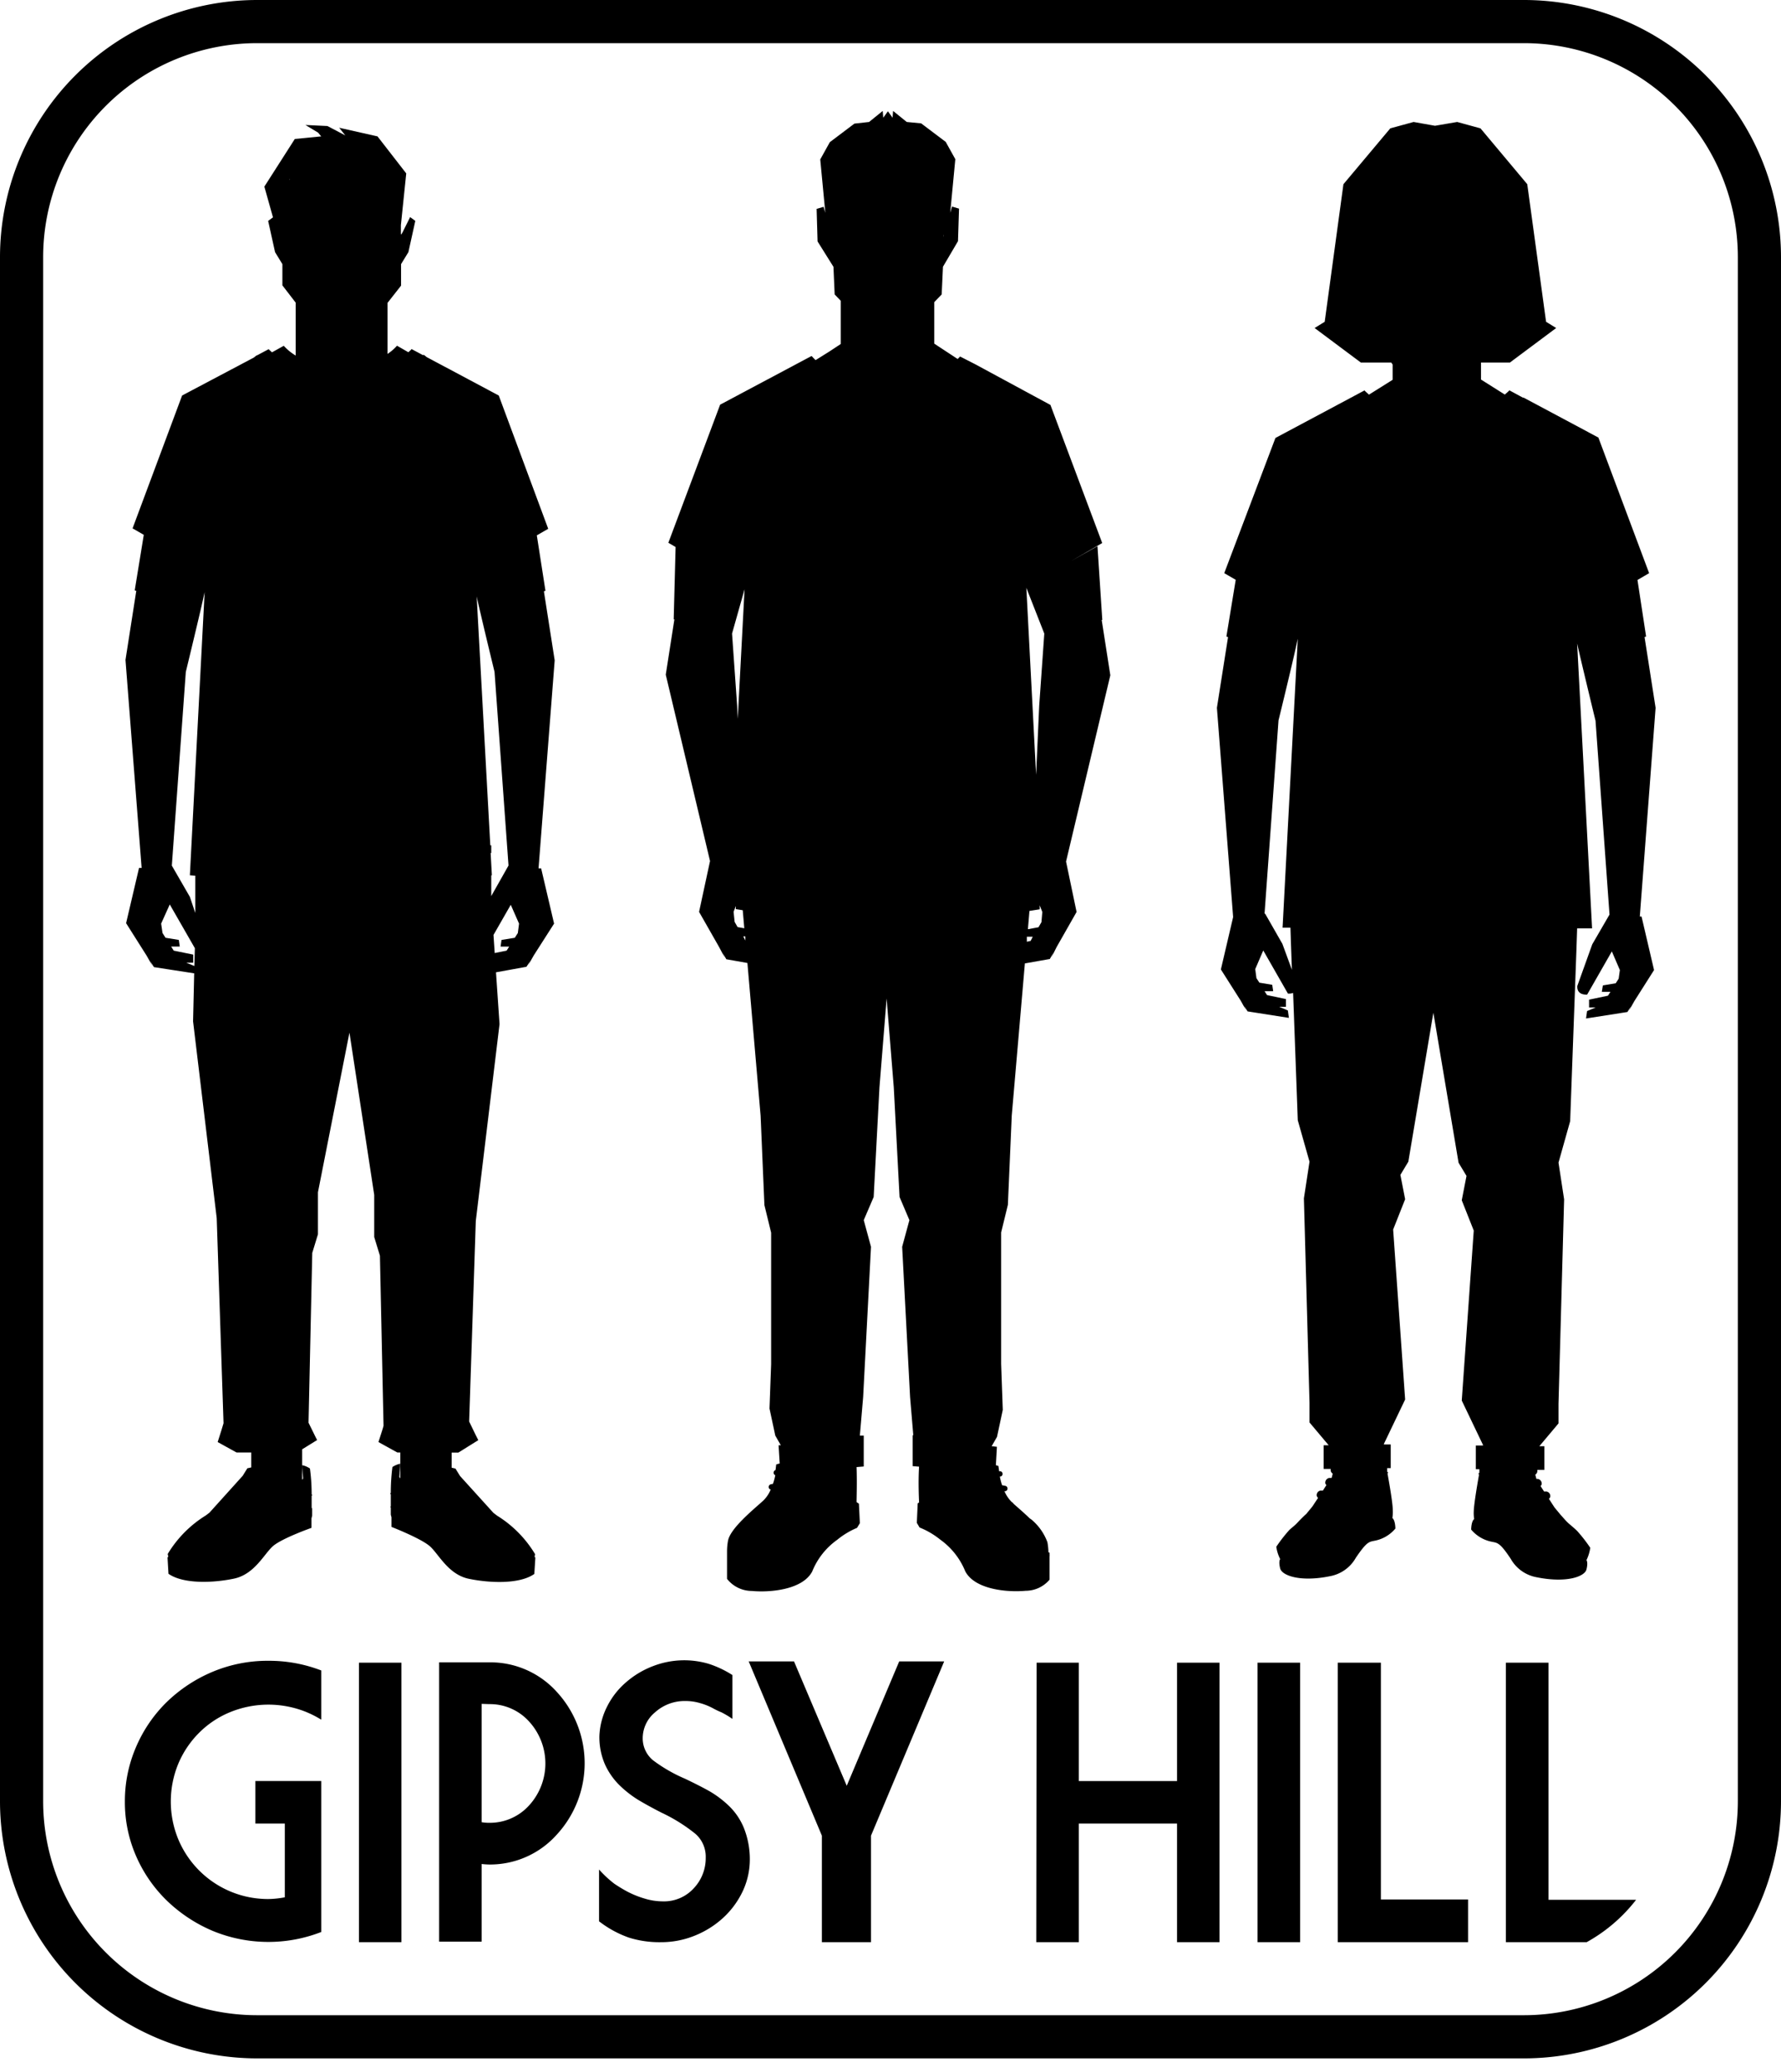
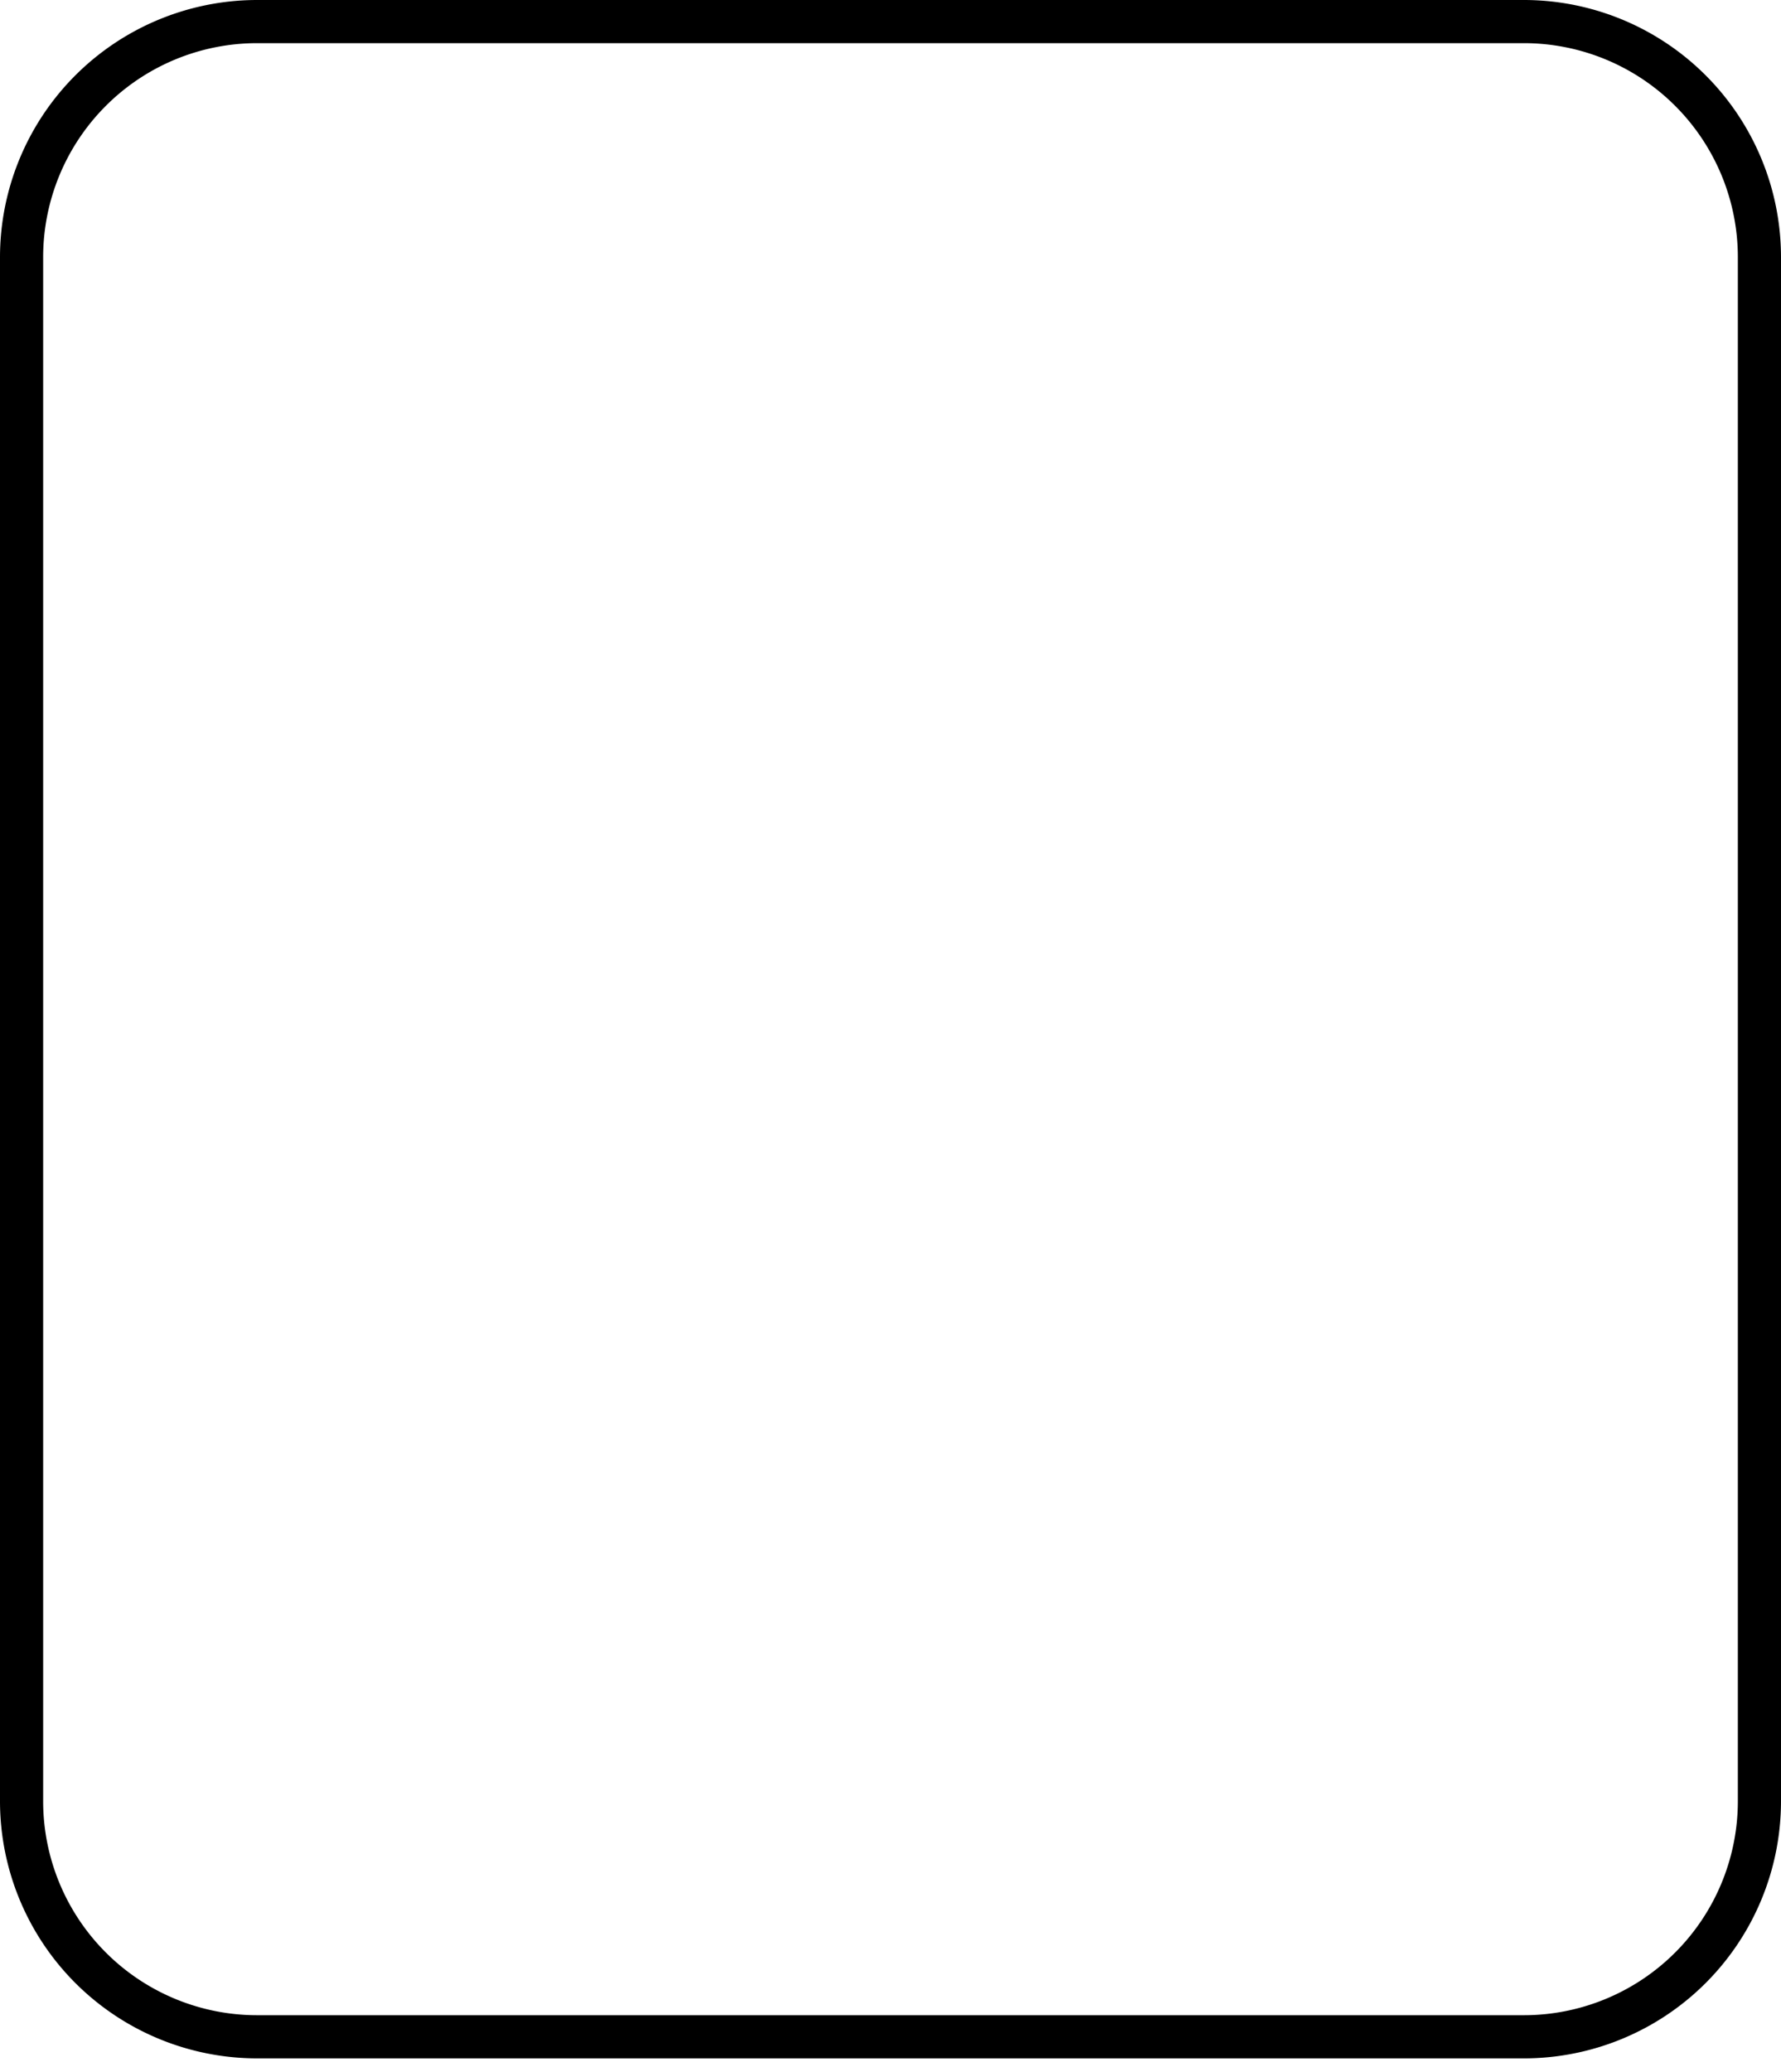
<svg xmlns="http://www.w3.org/2000/svg" viewBox="0 0 206.36 240">
-   <path d="M33 219.8v-8.54h-3.41v-4.93h7.63v17.49a16.89 16.89 0 01-12.6-.14 17.39 17.39 0 01-5.27-3.48 16.18 16.18 0 01-3.57-5.15 15.54 15.54 0 01-1.31-6.34 15.78 15.78 0 011.31-6.36 16.18 16.18 0 013.57-5.2 17.18 17.18 0 015.27-3.47 16.48 16.48 0 016.49-1.28 16.78 16.78 0 016.11 1.12v5.7a12.11 12.11 0 00-1.72-.88 11.71 11.71 0 00-8.81 0 10.92 10.92 0 00-3.6 2.38 11.21 11.21 0 00-2.42 3.58 11.47 11.47 0 000 8.81A11.26 11.26 0 0031.11 220a10.8 10.8 0 001.89-.2zm8.59-27.18h4.92V225h-4.92zm14.22 23.32v9h-4.93v-32.36h5.8a10.35 10.35 0 017.83 3.42 12.2 12.2 0 010 16.54 10.35 10.35 0 01-7.83 3.46 8.44 8.44 0 01-.87-.06zm0-18.55v13.71a4.87 4.87 0 00.87.07 6.12 6.12 0 004.61-2 7.2 7.2 0 000-9.75 6.11 6.11 0 00-4.61-2zM76.6 225a11.79 11.79 0 01-3.73-.53 12.36 12.36 0 01-3.46-1.89v-6a13.14 13.14 0 001.76 1.64 17.26 17.26 0 001.5.91 11 11 0 002 .81 7.26 7.26 0 002.13.33 4.66 4.66 0 003.57-1.5 5.08 5.08 0 001.4-3.57 3.51 3.51 0 00-1.19-2.75 19.27 19.27 0 00-3.92-2.45c-1.08-.55-2-1.06-2.75-1.51a12.75 12.75 0 01-2.15-1.69 8.11 8.11 0 01-1.67-2.41 7.9 7.9 0 01-.64-3.28 8.22 8.22 0 01.91-3.44 9 9 0 012.19-2.79 10.34 10.34 0 013.16-1.88 10 10 0 016.4-.25 11.88 11.88 0 012.75 1.3v5.08a10.43 10.43 0 00-1.27-.76 9.3 9.3 0 01-1-.48 7.18 7.18 0 00-1.45-.58 5.88 5.88 0 00-1.75-.25 5.11 5.11 0 00-3.49 1.31 3.89 3.89 0 00-1.43 3 3.28 3.28 0 001.2 2.56 17.75 17.75 0 003.72 2.14c1.17.56 2.13 1.05 2.87 1.47a11.92 11.92 0 012.18 1.65 7.49 7.49 0 011.74 2.55 9.76 9.76 0 01.7 3.65 8.66 8.66 0 01-.81 3.68 10 10 0 01-2.26 3.09 10.84 10.84 0 01-3.33 2.09 10.29 10.29 0 01-3.88.75zm10.15-32.53H92l6.11 14.41 6.08-14.41h5.21l-8.48 20.19V225h-5.69v-12.34zm33.36.15H125v13.71h11.38v-13.71h4.92V225h-4.92v-13.74H125V225h-4.93zm25.6 0h4.93V225h-4.93zm9.29 0h5v27.43h10.1V225H155zm24.42 27.43v-27.43h-4.94V225h9.36a18.67 18.67 0 005.73-4.91h-10.15z" />
  <path d="M176.59 238.46H29.77A29.81 29.81 0 010 208.69V29.77A29.81 29.81 0 0129.77 0h146.82a29.8 29.8 0 0129.77 29.77v178.92a29.8 29.8 0 01-29.77 29.77zM29.77 5A24.8 24.8 0 005 29.77v178.92a24.8 24.8 0 0024.77 24.77h146.82a24.8 24.8 0 0024.77-24.77V29.77A24.8 24.8 0 00176.59 5z" />
-   <path d="M49.84 179.16c1 .91 2.12 3.25 4.48 3.74s5.86.66 7.59-.56l.12-1.89-.09-.1.06-.3a13.25 13.25 0 00-4.4-4.46l-.44-.34-3.85-4.25-.54-.87-.44-.1v-1.75h.78l2.31-1.44-.31-.61-.75-1.55.77-23.24 2.75-22.8-.41-6L61 112l.44-.68-.27.56.67-1.19L64.2 107l-1.5-6.4h-.3l1.87-24.1-1.25-8 .18-.06-1-6.42 1.32-.76-5.73-15.44-8.35-4.45-.35-.28-.05.07-1.35-.72c-.11.14-.25.24-.37.37L46 40.05a5.37 5.37 0 01-1.1.95v-5.91l1.57-2V30.6l.85-1.39.8-3.62-.6-.44-.88 1.77-.13.22h-.06v-1.05l.62-6-3.33-4.29-4.44-1 .71.89-2.07-1.09-2.55-.12 1.46.88.37.44-3.06.3-3.53 5.52 1 3.56-.56.41.8 3.62.85 1.39v2.46l1.54 2v6.13a6 6 0 01-1.38-1.13l-1.37.76c-.12-.13-.26-.23-.38-.37l-1.33.71h-.05l-.35.27-8.3 4.39-5.74 15.39 1.3.75-1.05 6.43.18.06-1.25 8 1.87 24.1h-.3l-1.5 6.4 2.39 3.78.67 1.19-.27-.57.44.69 4.66.72-.13 5.56 2.74 22.8.79 23.76-.26.86-.42 1.32 2.19 1.21h1.7V170l-.45.1-.54.87-3.85 4.27-.42.32a13.3 13.3 0 00-4.42 4.47l.07.31-.09.09.11 1.89c1.74 1.22 5.24 1.06 7.6.56s3.47-2.83 4.48-3.74 4.49-2.14 4.49-2.14v-1.1l.08-.31v-.88h-.06v-1.43l.08-.08-.08-.08a22.32 22.32 0 00-.2-3 2.64 2.64 0 00-.89-.38v.33l.1 1.21-.11.15v-3.53l1.73-1.07-.24-.48-.75-1.53.43-19.67.66-2.16v-4.87l3.65-18.49 2.87 18.8v4.88l.66 2.16.42 19.7-.1.36-.49 1.53 2.19 1.21h.34v3l-.11-.16.09-1.21v-.33a2.64 2.64 0 00-.89.38 23.08 23.08 0 00-.19 3l-.08.08.08.08v1.43a.07.07 0 00-.05 0l.05.15v.78l.08.31v1.11s3.47 1.35 4.48 2.27zM60.14 107l-.14 1.09-.35.55-1.54.25-.11.77h1l-.3.47-1.38.28-.14-2.1 2-3.49zm-4.43-35.81c.7 3 1.59 6.64 1.59 6.64l1.62 22.44-2 3.54v-2.41h.07l-.14-2.58h.07v-.89h-.11l-1.58-28.84c.13.61.3 1.33.48 2.1zm-23-44l-.12-.22.13.24zm.81-6.36v-.05h.07zm-11 91.08l-.93-.38h.8v-.94l-2.26-.46-.3-.47h1l-.11-.77-1.54-.25-.35-.55-.16-1.09 1-2.22 2.91 5.07zm.11-10.46v4.32L22 103.9l-2.09-3.62 1.62-22.44s.89-3.66 1.59-6.64c.24-1 .44-1.92.59-2.6L22 101.4zm168.1-27.71l-1-6.55 1.35-.79-5.88-15.71-8.65-4.62h-.09l-1.57-.85c-.16.18-.35.32-.53.49l-2.76-1.74V42h3.35l5.36-4-1.17-.72-2.18-15.94-5.42-6.47-2.7-.74-2.57.44v.11-.11l-2.48-.44-2.7.74-5.43 6.47-2.17 15.94-1.17.72 5.36 4h3.53a1.82 1.82 0 00.15.23V44l-2.74 1.72c-.17-.17-.36-.31-.52-.49l-1.59.85-8.73 4.66-5.93 15.66 1.33.77-1.08 6.57.19.07L141 82l1.88 24.24-1.42 6.07 2.3 3.62.63 1.13-.25-.53.42.64 4.78.75-.12-.86-1-.42h.78v-.9l-2.19-.46-.29-.45h1l-.11-.74-1.49-.25-.34-.52-.14-1.05.93-2.16 2.86 5a1.5 1.5 0 00.6-.08l.54 14.75 1.36 4.8-.65 4.25.65 23.67v2.29l2.22 2.64h-.58v2.74h.81v.2a.52.52 0 00.24.35l-.13.5H154a.56.56 0 00-.44.63.5.5 0 00.13.19l-.41.64h-.27a.53.53 0 00-.44.62.51.51 0 00.15.23l-.66 1-.7.85c-.37.33-.72.69-1.07 1.06s-.74.64-.92.83a17.69 17.69 0 00-1.49 1.92 4.74 4.74 0 00.45 1.43s-.21.24 0 1.08 2.36 1.6 5.77.9a4.33 4.33 0 003-2.14c1.36-2 1.55-1.82 2.33-2a4.15 4.15 0 002.25-1.38s0-.95-.35-1.22a4.15 4.15 0 00.05-.87c0-.92-.48-3.53-.61-4.27a.91.91 0 01.07-.14l-.11-.08v-.42h.41v-2.74h-.79v-.07l2.46-5.14-1.39-19.69 1.39-3.51-.55-2.82.92-1.53 2.9-17.26L169 134.7l.92 1.53-.55 2.82 1.39 3.51-1.39 19.69 2.46 5.14v.07H171v2.74h.41v.42l-.11.08.07.14c-.13.74-.59 3.35-.61 4.27a4.15 4.15 0 00.05.87c-.35.27-.35 1.22-.35 1.22a4.15 4.15 0 002.25 1.38c.78.18 1 0 2.33 2a4.32 4.32 0 003 2.14c3.42.7 5.57-.06 5.78-.9s0-1.08 0-1.08a4.92 4.92 0 00.44-1.43 17.69 17.69 0 00-1.49-1.92c-.18-.19-.55-.51-.93-.83s-.69-.72-1-1.05l-.72-.87-.65-1a.51.51 0 00.15-.23.53.53 0 00-.44-.62h-.27l-.41-.63a.63.63 0 00.13-.2.56.56 0 00-.44-.63h-.17l-.13-.49a.55.55 0 00.24-.36v-.2h.81v-2.74h-.58l2.22-2.64v-2.29l.65-23.67-.65-4.25 1.35-4.8.72-19.65.09-2.69h1.73l-1.73-33c.14.62.31 1.36.5 2.16.71 3 1.63 6.79 1.63 6.79l1.62 22.45-2 3.45-1.73 4.82c-.08 1.14 1.14 1 1.14 1l2.86-5 .93 2.16-.14 1-.34.53-1.49.25-.12.74h1l-.29.45-2.19.46v.9h.77l-1 .42-.12.86 4.79-.75.42-.66-.26.55.64-1.14 2.29-3.61-1.45-6.2h-.2L191.83 82l-1.28-8.2zm-42.12 33.73h.91l.09 2.69.08 2.19-1.1-3-2-3.5h-.07l1.62-22.4s.92-3.74 1.63-6.79c.24-1 .45-2 .6-2.66zm-27 75.53v-2.69a1 1 0 000-.25 1.08 1.08 0 000-.18l-.13-.05a7.26 7.26 0 00-.12-1.17 6.22 6.22 0 00-1.86-2.63l-.19-.13c-.69-.67-1.4-1.27-1.89-1.71a.3.3 0 00-.17-.16 4 4 0 01-.87-1.28.29.29 0 00.34-.2.32.32 0 00-.2-.41l-.41-.08a6.92 6.92 0 01-.26-1 .31.31 0 00.3-.2.32.32 0 00-.2-.41h-.18l-.09-.62-.29-.09.12-2.13-.61-.07.62-1.08.67-3.13L116 158v-15.22l.78-3.2.45-10.35 1.52-17.62 2.89-.51.41-.73-.25.6.63-1.26 2.31-4.06-1.22-5.84 5.13-21.58-1-6.41h.07l-.56-8.55L124.1 65l3.61-2.09-6-16L113 42.2l-1.76-.9-.16.17-.12.12-2.71-1.78V35l.86-.89.15-3.21 1.74-2.96.12-3.77-.81-.24-.21.72.59-6.21-1.11-2-2.85-2.15-1.67-.16-1.58-1.28-.06.79-.54-.75-.54.75-.06-.79-1.58 1.28-1.7.19-2.85 2.15-1.11 2 .59 6.19-.2-.7-.81.24.11 3.77 1.84 2.94.14 3.2.71.74v5l-1.32.87-1.6 1a6.33 6.33 0 01-.44-.46H94l-10.56 5.62-6 16 .84.49-.22 8.38h.08l-1 6.41 5.13 21.59-1.27 5.89 2.32 4.07L84 111l-.26-.59.42.72 2.44.43 1.53 17.7.44 10.35.78 3.2v15.22l-.19 5.15.67 3.13.64 1.12h-.26l.13 2.11-.4.11-.08.65a.33.33 0 00-.21.41.31.31 0 00.18.19 6.84 6.84 0 01-.27 1l-.28.06a.33.33 0 00-.2.41.3.3 0 00.22.19 3.81 3.81 0 01-.89 1.31c-1.1 1-3.81 3.19-4.06 4.64a6.81 6.81 0 00-.11 1.22v3.18a3.67 3.67 0 002.87 1.4c2.13.2 5.89-.14 7-2.26a8.31 8.31 0 012.9-3.67A9.26 9.26 0 0199.3 177l.33-.54-.11-2.26-.27-.18c0-.46.06-2.33 0-4.06l.83-.07v-3.58h-.45l.38-4.46.91-17.41-.84-3.09 1.15-2.68.67-12.7.83-10.3.83 10.3.67 12.7 1.14 2.68-.84 3.09.92 17.41.37 4.42h-.07v3.58l.74.06c-.12 1.91 0 4 0 4.15l-.16.1-.1 2.26.32.54a9.26 9.26 0 012.39 1.4 8.38 8.38 0 012.9 3.67c1.11 2.12 4.87 2.46 7 2.26a3.63 3.63 0 002.77-1.29zm-2.19-74l-.44.1v-.58h.68zm1.25-2.17l-.34.59-1.23.23.18-2.12 1.19-.19v-.46l.3.77zM121 73.4l-.59 8.36-.36 8-1.13-21.66zm-11.66-46.21v.08l-.06.21zm-12.9.08v-.09.26zm-10.17 41l-.79 15-.07-1.51-.59-8.36zm-1.15 38.53l-.12-1.17.26-.67v.36l.8.13.18 2.09-.78-.14zm1 1.68h.24v.48zm16.82-83.76v-4.81z" />
</svg>